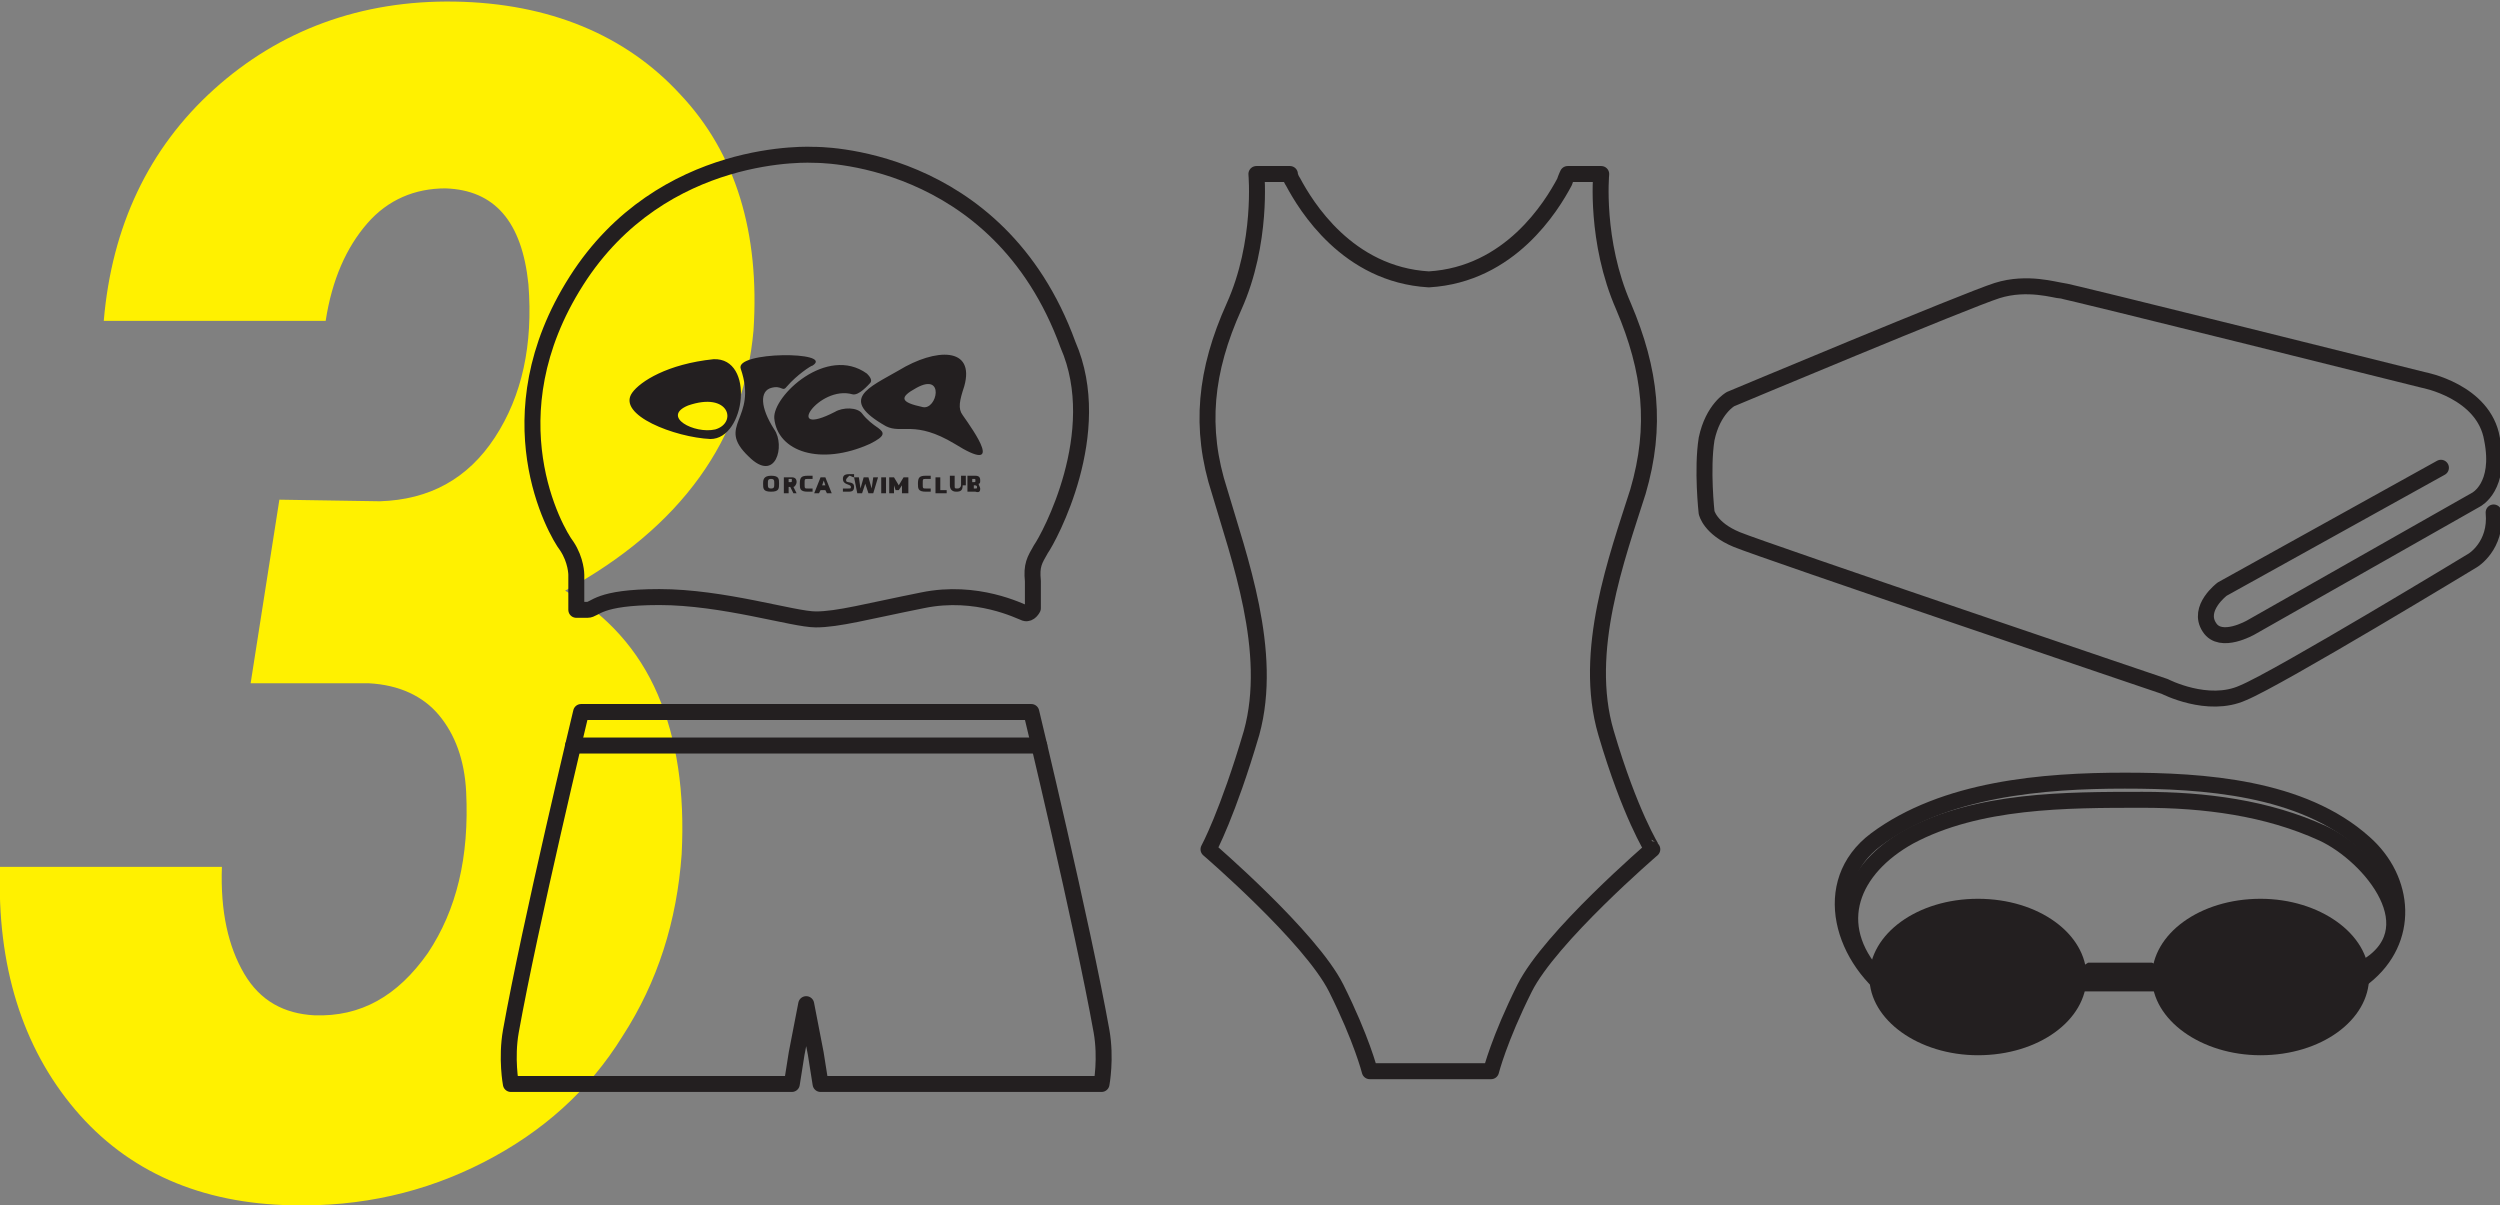
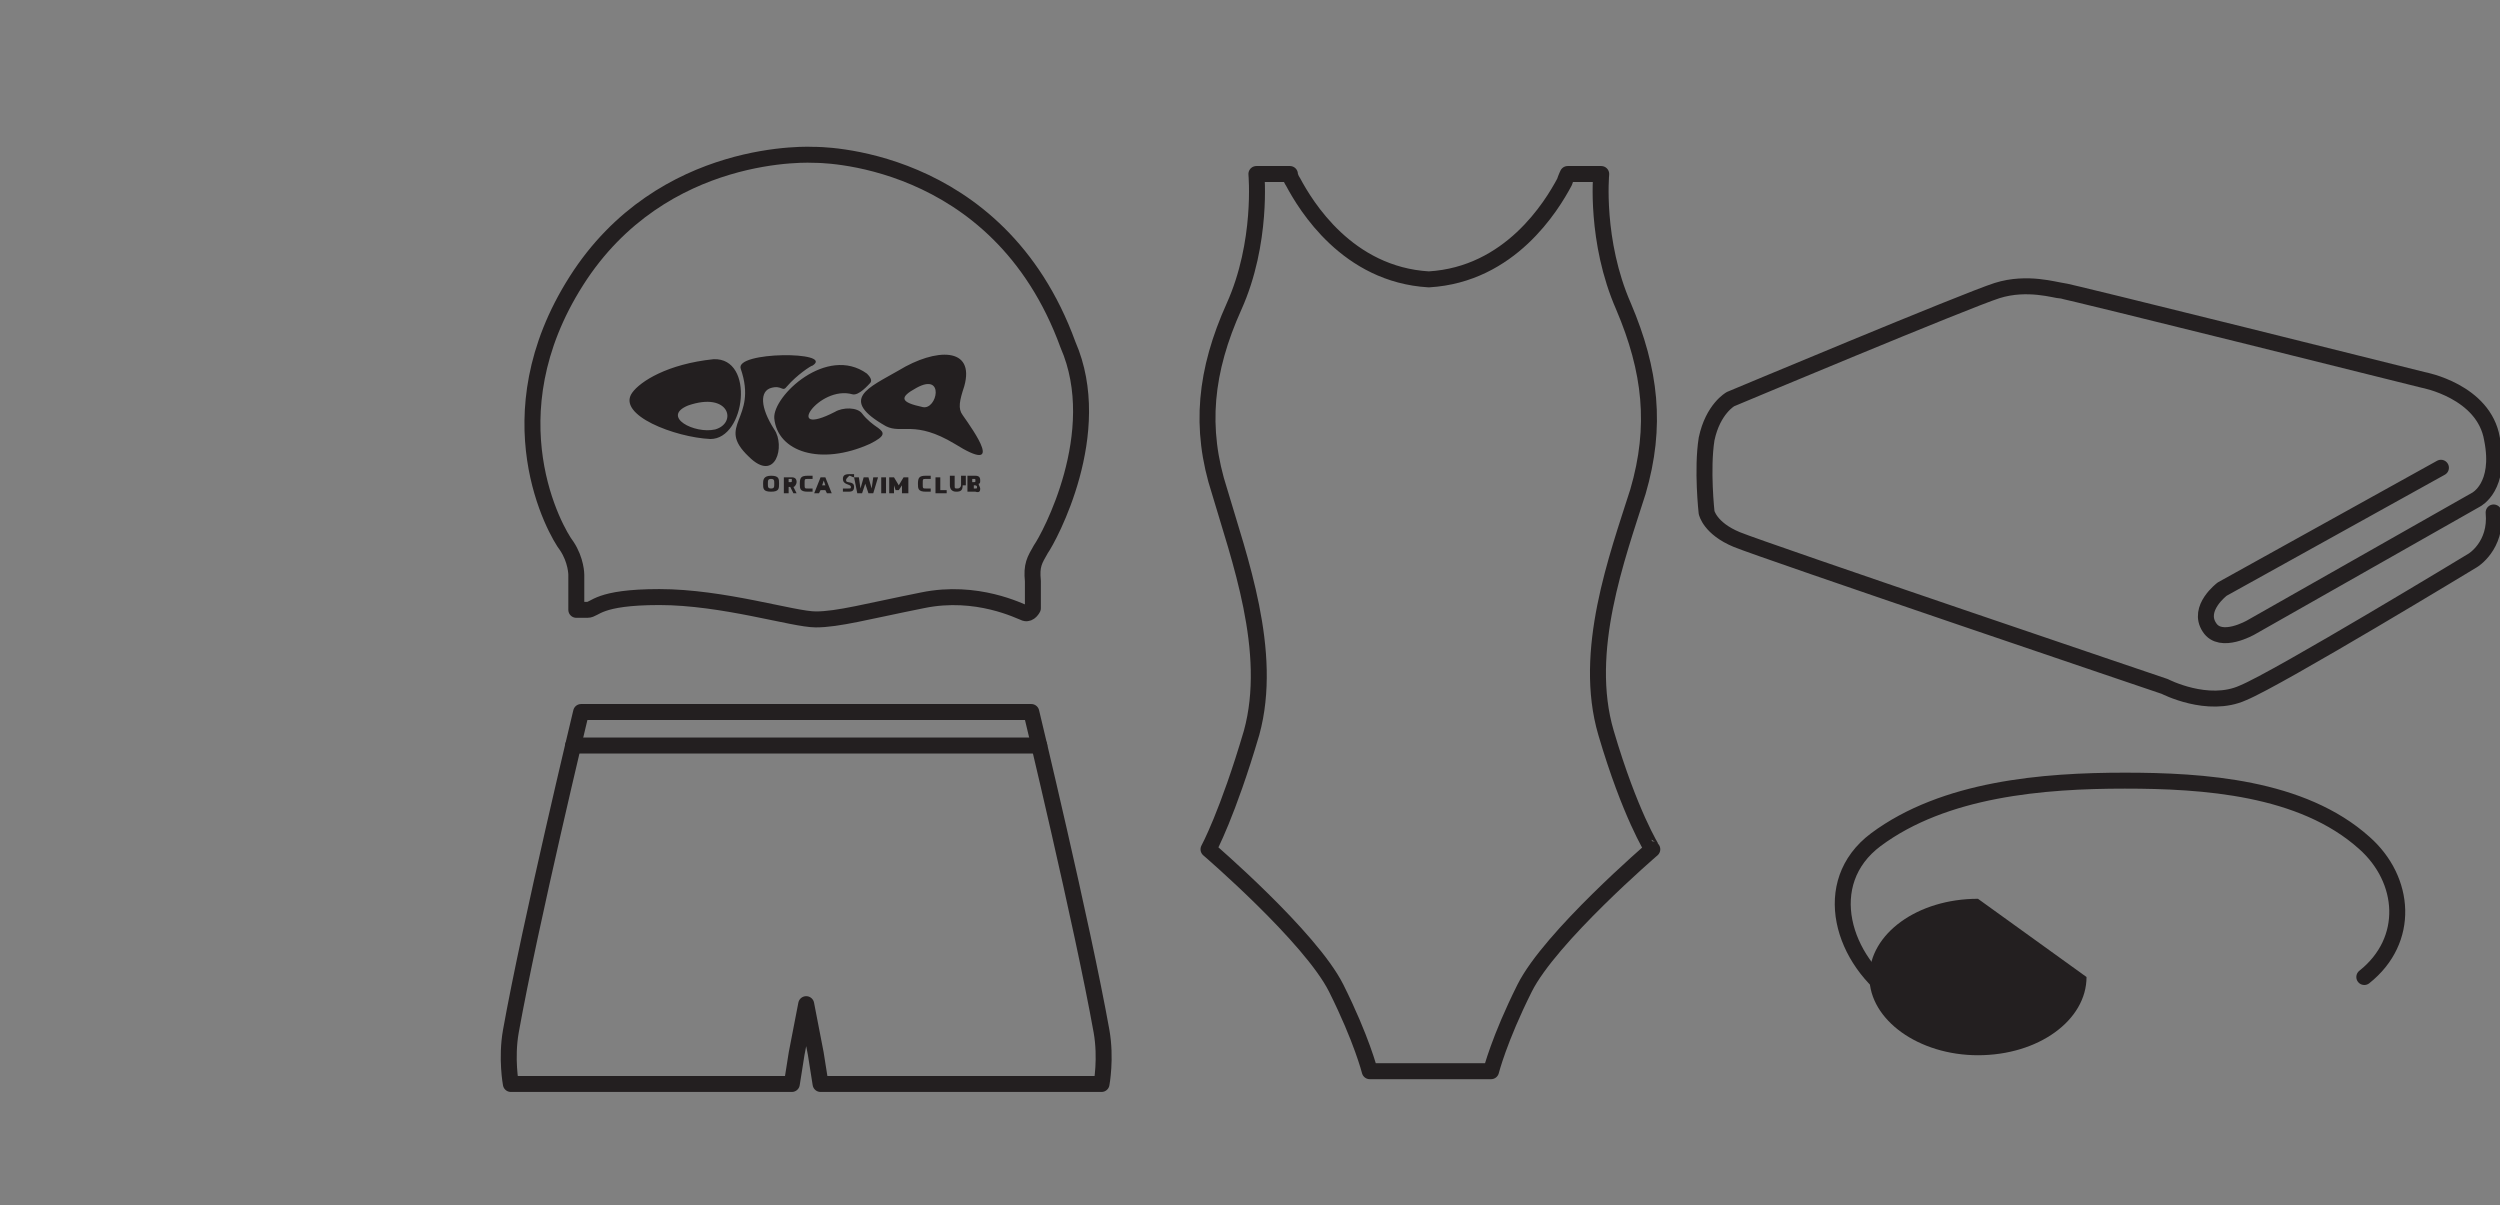
<svg xmlns="http://www.w3.org/2000/svg" version="1.1" id="Layer_1" x="0px" y="0px" viewBox="0 0 156.6 75.5" style="enable-background:new 0 0 156.6 75.5;" xml:space="preserve">
  <rect x="0" y="0" width="156.6" height="75.5" fill="#808080" stroke="none" />
  <style type="text/css">
	.st0{fill:#FFF100;}
	.st1{fill:none;stroke:#231F20;stroke-linecap:round;stroke-linejoin:round;stroke-miterlimit:10;}
	.st2{fill:#231F20;}
</style>
-   <path class="st0" d="M17.5,31.3l6.3,0.1c3.1-0.1,5.5-1.4,7.2-4c1.7-2.6,2.4-5.8,2.1-9.6c-0.4-3.9-2.1-5.9-5.2-6  c-1.9,0-3.6,0.7-4.9,2.2c-1.3,1.5-2.2,3.5-2.6,6.1l-13.9,0c0.5-5.9,2.8-10.8,6.9-14.5c4.1-3.7,9.2-5.6,15.1-5.5  c5.9,0.1,10.7,2.1,14.1,5.8c3.5,3.7,5,8.7,4.6,14.8C46.6,27.5,42.7,33,35.4,37c2.6,1.5,4.6,3.7,5.8,6.5c1.2,2.8,1.7,6.1,1.5,10  c-0.3,4.2-1.5,8-3.7,11.4c-2.1,3.4-5,6-8.7,7.9c-3.7,1.9-7.7,2.8-12,2.7c-5.7-0.1-10.3-2.1-13.6-6C1.4,65.6-0.2,60.5,0,54.3l13.9,0  c-0.1,2.8,0.4,5,1.4,6.7c1,1.7,2.5,2.5,4.4,2.6c2.9,0.1,5.2-1.2,7.1-3.9c1.8-2.7,2.6-6,2.4-10.1c-0.1-2-0.7-3.6-1.7-4.8  c-1-1.2-2.5-1.9-4.4-2l-7.4,0L17.5,31.3z" />
  <path class="st1" d="M36.1,38.2V36c0,0,0-0.9-0.6-1.8c-0.7-0.9-4.8-8.1,0.6-16.6C41.5,9.1,51,9.7,51,9.7s11.5-0.2,15.9,11.9  c2.4,5.5-1.2,12.1-1.7,12.8c-0.4,0.7-0.6,1-0.5,2c0,1,0,1.7,0,1.7s-0.2,0.4-0.5,0.3c-0.3-0.1-3-1.5-6.4-0.8  c-3.5,0.7-5.3,1.2-6.7,1.2s-5.8-1.4-9.8-1.4c-3.9,0-4,0.8-4.5,0.8H36.1z" />
  <path class="st2" d="M56.3,23.2c2.3-1.4,4.8-1.5,4.1,1c-0.3,0.9-0.4,1.4-0.1,1.8c0.7,1,2.7,3.8-0.5,1.8c-2.5-1.5-3.3-0.6-4.3-1.1  C52.5,25,54.4,24.3,56.3,23.2 M57.4,24.3c-1.1,0.6-1,0.9,0.4,1.2C58.7,25.7,59.2,23.3,57.4,24.3 M54.3,23.4c0.1,0.1,0.4,0.4,0.2,0.6  c-0.1,0.1-0.7,0.8-1.1,0.7c-2.1-0.6-4.4,2.8-1.1,1.1c0.5-0.3,1.4-0.3,1.7,0.1c0.3,0.4,0.7,0.7,1,0.9c0.4,0.3,0.5,0.5-0.5,1  c-3.1,1.4-5.8,0.5-6-1.6C48.4,24.8,51.8,21.6,54.3,23.4 M50.9,22.9c-0.1,0-1,0.6-1.6,1.3c-0.3,0.4-0.3-0.1-1,0.1  c-0.7,0.2-0.7,1.2,0.2,2.6c0.7,1,0.1,3.4-1.6,1.7c-2.1-2,0.6-2.3-0.5-5.5C46,22,52.3,22,50.9,22.9 M39.6,24.6  c0.5-0.7,2.2-1.8,5.1-2.1c2.6-0.1,2,5-0.2,5C42.3,27.4,38.6,26,39.6,24.6 M43.1,25.4c-1.7,0.7,0.4,1.8,1.7,1.5  C46.2,26.5,45.7,24.5,43.1,25.4 M61.2,30.5c0,0.1,0,0.1-0.1,0.1h-0.1v-0.2H61C61.1,30.4,61.2,30.4,61.2,30.5 M61.1,30.1  c0,0.1,0,0.1-0.1,0.1h-0.1V30H61C61.1,30,61.1,30,61.1,30.1 M61.4,30.6c0-0.1-0.1-0.2-0.1-0.3c0.1,0,0.1-0.1,0.1-0.2  c0-0.1,0-0.3-0.3-0.3h-0.5v1h0.5C61.4,30.9,61.4,30.7,61.4,30.6 M60.3,30.4c0,0.3-0.1,0.4-0.4,0.4c-0.3,0-0.4-0.2-0.4-0.4v-0.6h0.3  v0.6c0,0.2,0,0.2,0.2,0.2c0.1,0,0.2-0.1,0.2-0.2v-0.6h0.3V30.4z M58.6,30.9v-1h0.3v0.8h0.4v0.2H58.6z M58.3,30.8c0,0-0.2,0-0.3,0  c-0.5,0-0.5-0.2-0.5-0.5c0-0.4,0.1-0.5,0.5-0.5c0.1,0,0.2,0,0.3,0l0,0.2c-0.1,0-0.2,0-0.3,0c-0.2,0-0.2,0-0.2,0.3  c0,0.3,0,0.3,0.2,0.3c0.1,0,0.2,0,0.3,0L58.3,30.8z M56.5,30.9v-0.5l-0.2,0.3h-0.2L56,30.4v0.5h-0.3v-1H56l0.3,0.5l0.3-0.5h0.3v1  H56.5z M55.5,30.9h-0.3v-1h0.3V30.9z M54.7,30.9h-0.3l-0.2-0.6l-0.2,0.6h-0.3l-0.2-1h0.3l0.1,0.7l0.2-0.7h0.3l0.2,0.7l0.1-0.7H55  L54.7,30.9z M53.5,30.5c0,0.3-0.2,0.3-0.4,0.3c-0.1,0-0.2,0-0.3,0l0-0.2c0.1,0,0.2,0,0.3,0c0.2,0,0.2,0,0.2-0.1  c0-0.2-0.5-0.1-0.5-0.5c0-0.2,0.1-0.3,0.4-0.3c0.1,0,0.2,0,0.3,0l0,0.2c-0.1,0-0.2-0.1-0.3-0.1C53,30,53,30,53,30.1  C53,30.3,53.5,30.1,53.5,30.5 M51.7,30.4h-0.2l0.1-0.3L51.7,30.4z M52.1,30.9l-0.4-1h-0.3l-0.4,1h0.3l0.1-0.2h0.3l0.1,0.2H52.1z   M50.9,30.8c0,0-0.2,0-0.3,0c-0.5,0-0.5-0.2-0.5-0.5c0-0.4,0.1-0.5,0.5-0.5c0.1,0,0.2,0,0.3,0l0,0.2c-0.1,0-0.2,0-0.3,0  c-0.2,0-0.2,0-0.2,0.3c0,0.3,0,0.3,0.2,0.3c0.1,0,0.2,0,0.3,0L50.9,30.8z M49.6,30.1c0,0.1,0,0.1-0.1,0.1h-0.1V30h0.2  C49.6,30,49.6,30,49.6,30.1 M49.9,30.9l-0.2-0.4c0.1,0,0.2-0.2,0.2-0.3c0-0.2-0.1-0.3-0.3-0.3h-0.5v1h0.3v-0.4h0.1l0.2,0.4H49.9z   M48.5,30.3c0,0.2,0,0.3-0.2,0.3c-0.2,0-0.2-0.1-0.2-0.3c0-0.2,0-0.3,0.2-0.3C48.5,30,48.5,30.1,48.5,30.3 M48.8,30.3  c0-0.3,0-0.5-0.5-0.5s-0.5,0.3-0.5,0.5c0,0.3,0,0.5,0.5,0.5S48.8,30.6,48.8,30.3" />
  <path class="st1" d="M152.9,29.3l-13.7,7.6c0,0-1.6,1.2-0.8,2.4c0.7,1.1,2.6,0,2.6,0l14.1-8c0,0,1.6-0.8,1-3.8  c-0.5-3-4.3-3.7-4.3-3.7s-22.4-5.6-22.7-5.6c-0.3,0-2.1-0.6-4,0c-1.9,0.6-16.7,6.8-16.7,6.8s-1.1,0.6-1.5,2.5c-0.3,1.9,0,4.6,0,4.6  s0.2,1,1.9,1.7c1.7,0.7,26.8,9.2,26.8,9.2s2.7,1.4,4.9,0.4c2.2-0.9,14.4-8.3,14.4-8.3s1.5-0.9,1.3-3" />
  <path class="st1" d="M100.6,45.9c-1.5-5.1,0.7-11,2-15.1c1.2-4.1,0.8-7.6-0.9-11.6c-1.8-4.1-1.4-8.3-1.4-8.3h-2.1  c0,0-0.1,0.2-0.2,0.5c0,0,0,0,0,0l0,0c-0.8,1.5-3.4,5.8-8.5,6.1c-5.1-0.3-7.7-4.6-8.5-6.1l0,0c0,0,0,0,0,0c-0.2-0.3-0.2-0.5-0.2-0.5  h-2.1c0,0,0.4,4.3-1.4,8.3c-1.8,4-2.2,7.6-0.9,11.6c1.2,4.1,3.4,10,2,15.1c-1.5,5.1-2.7,7.3-2.7,7.3s6.4,5.5,8,8.7  c1.6,3.2,2.1,5.2,2.1,5.2h0.8h6h0.8c0,0,0.5-2,2.1-5.2c1.6-3.2,8-8.7,8-8.7S102.1,51,100.6,45.9z" />
-   <polygon class="st2" points="134.8,60.3 130.8,60.3 128,62.1 132.5,62.1 138.3,62.1 " />
  <path class="st1" d="M148.1,61.2c2.9-2.3,2.6-6.1,0-8.4c-3.9-3.5-10.1-3.9-15-3.9c-5.1,0-11.3,0.5-15.6,3.7  c-3.6,2.7-2.1,7.6,1.4,9.9" />
-   <path class="st1" d="M117.5,61.2c-3-3.3-1.5-6.8,2.1-8.8c4.3-2.3,9.8-2.3,14.6-2.3c3.9,0,7.8,0.5,11.3,2.1c3,1.4,6.9,6.1,2.5,8.5" />
-   <path class="st2" d="M130.7,61.2c0,2.7-3,4.9-6.8,4.9c-3.7,0-6.8-2.2-6.8-4.9c0-2.7,3-4.9,6.8-4.9C127.7,56.3,130.7,58.5,130.7,61.2  " />
-   <path class="st2" d="M148.4,61.2c0,2.7-3,4.9-6.8,4.9c-3.7,0-6.8-2.2-6.8-4.9c0-2.7,3-4.9,6.8-4.9C145.3,56.3,148.4,58.5,148.4,61.2  " />
+   <path class="st2" d="M130.7,61.2c0,2.7-3,4.9-6.8,4.9c-3.7,0-6.8-2.2-6.8-4.9c0-2.7,3-4.9,6.8-4.9" />
  <path class="st1" d="M69,64.6c-1.2-6.7-4.4-20-4.4-20h-11h-6.2h-11c0,0-3.2,13.3-4.4,20c-0.3,1.7,0,3.3,0,3.3h17.6l0.3-1.9l0.6-3.1  l0.6,3.1l0.3,1.9H69C69,67.9,69.3,66.3,69,64.6z" />
  <line class="st1" x1="35.9" y1="46.7" x2="65.1" y2="46.7" />
</svg>